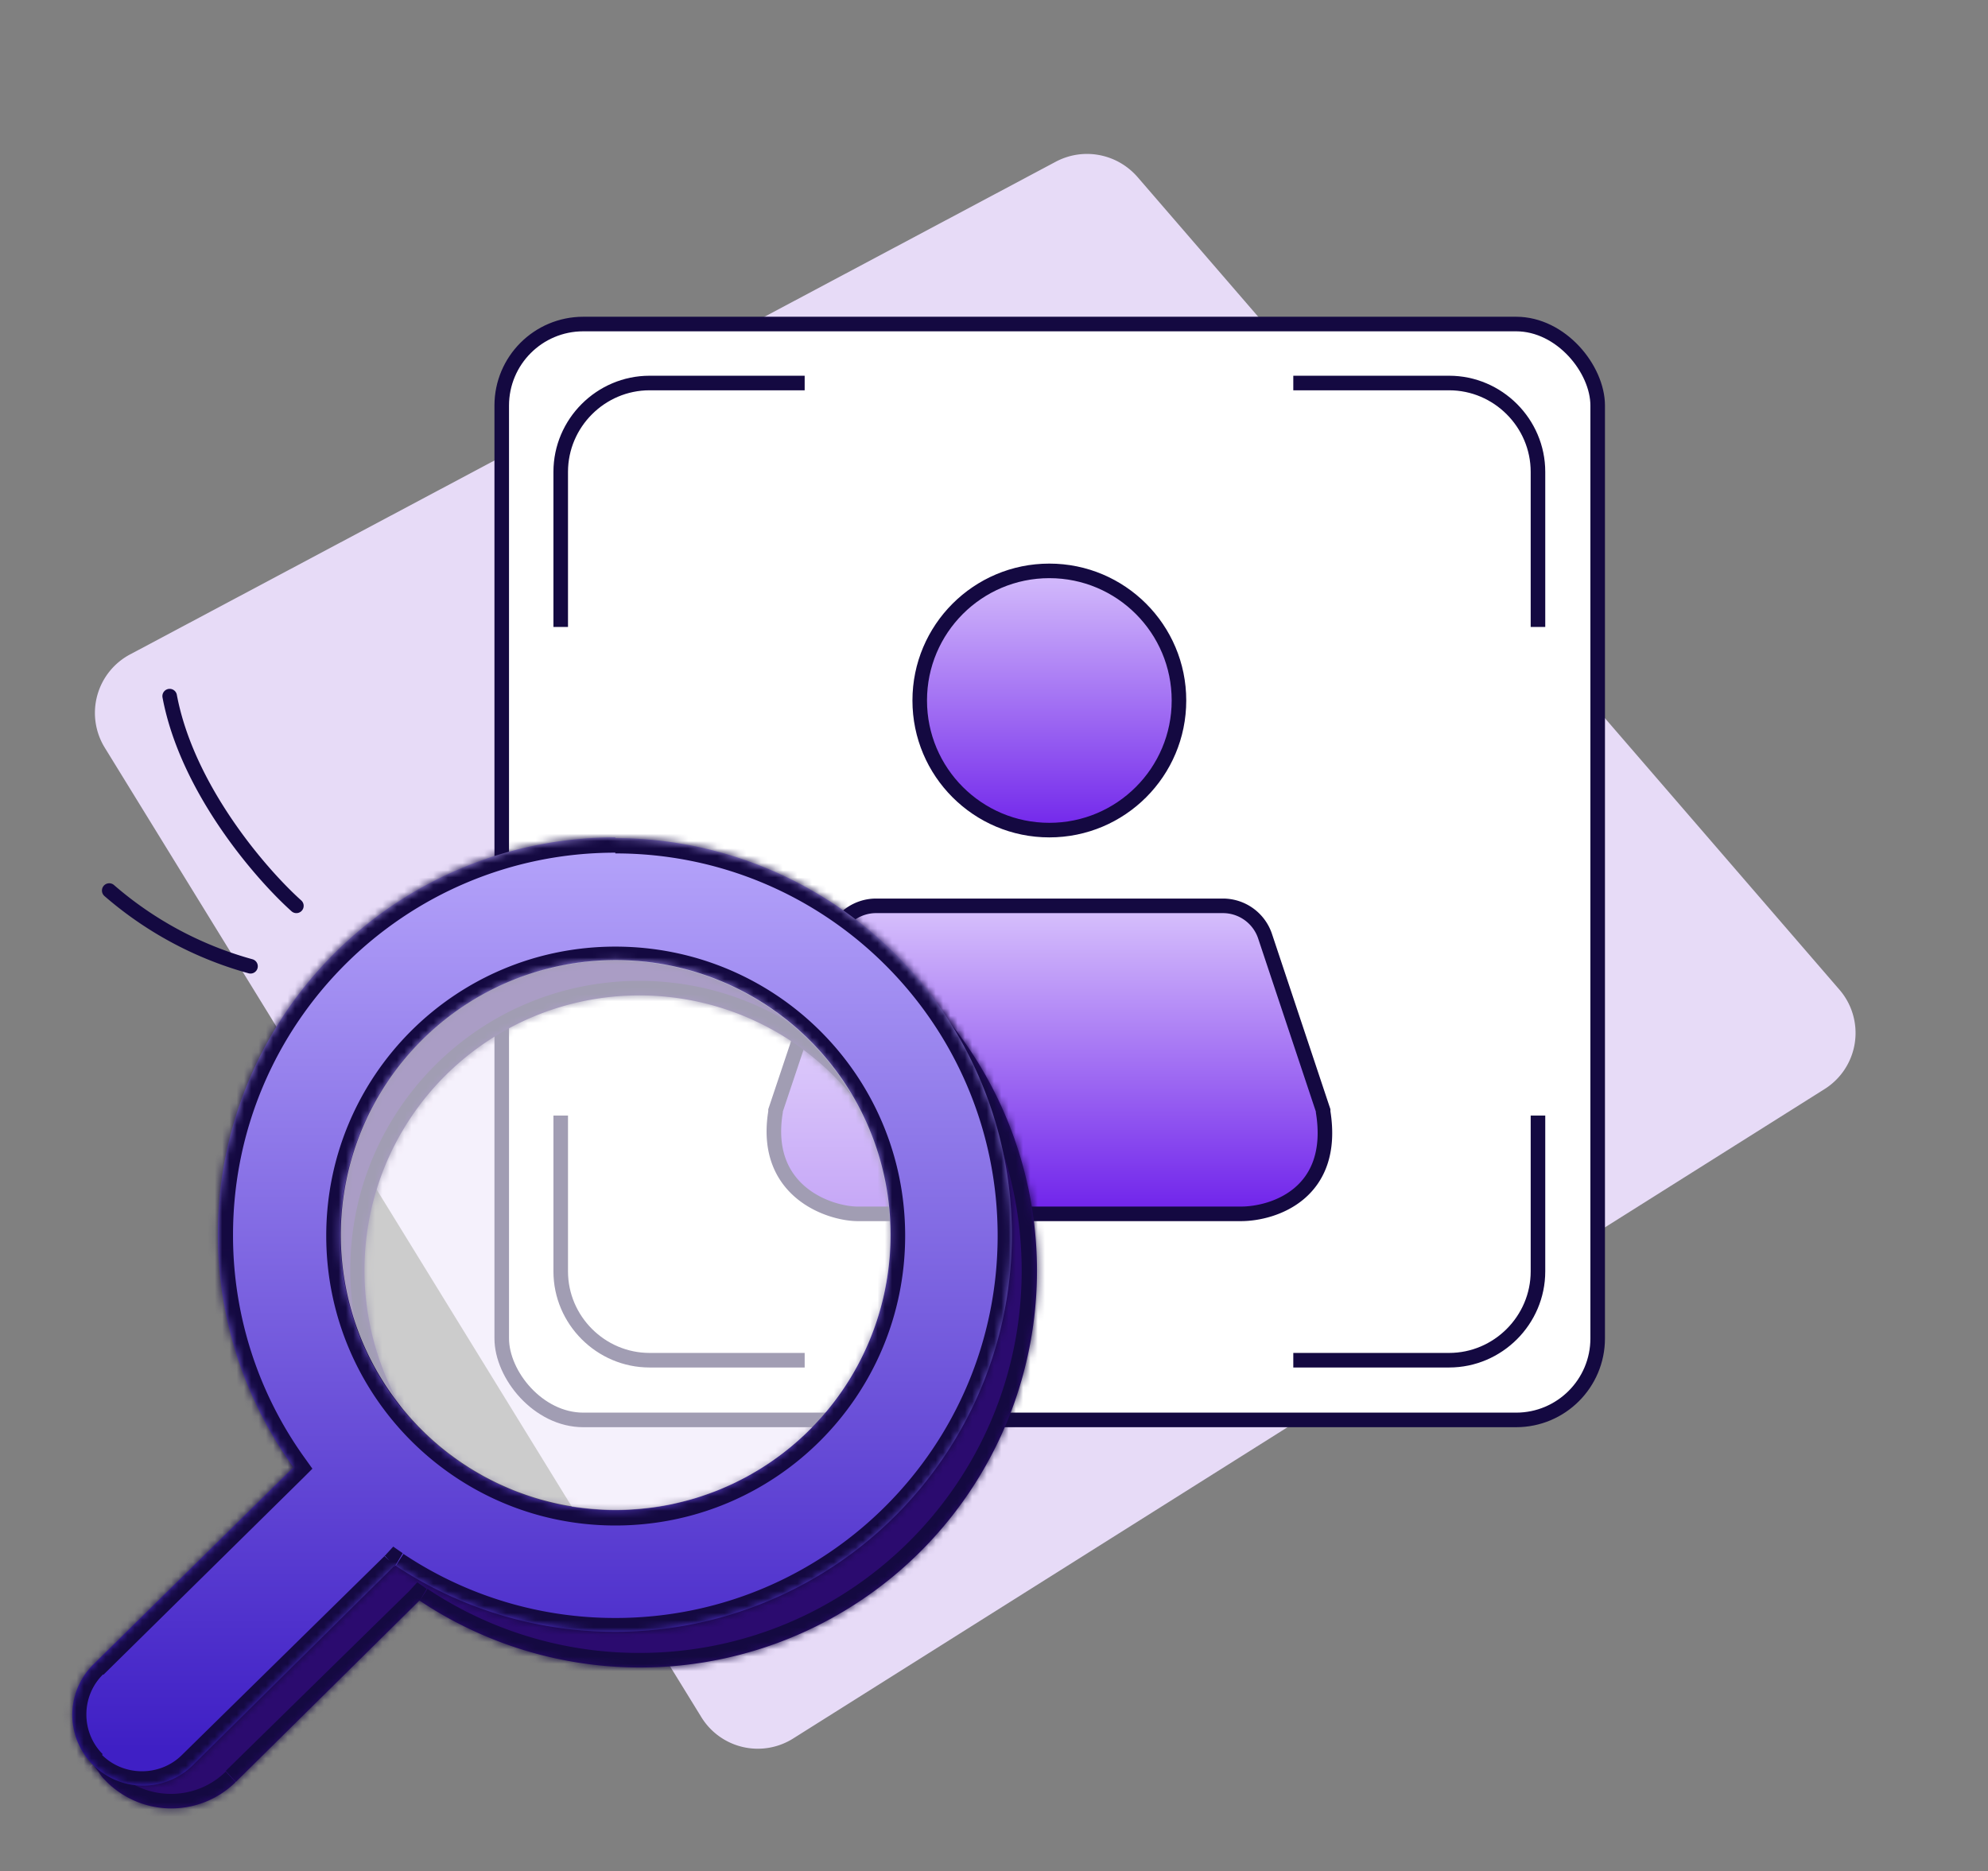
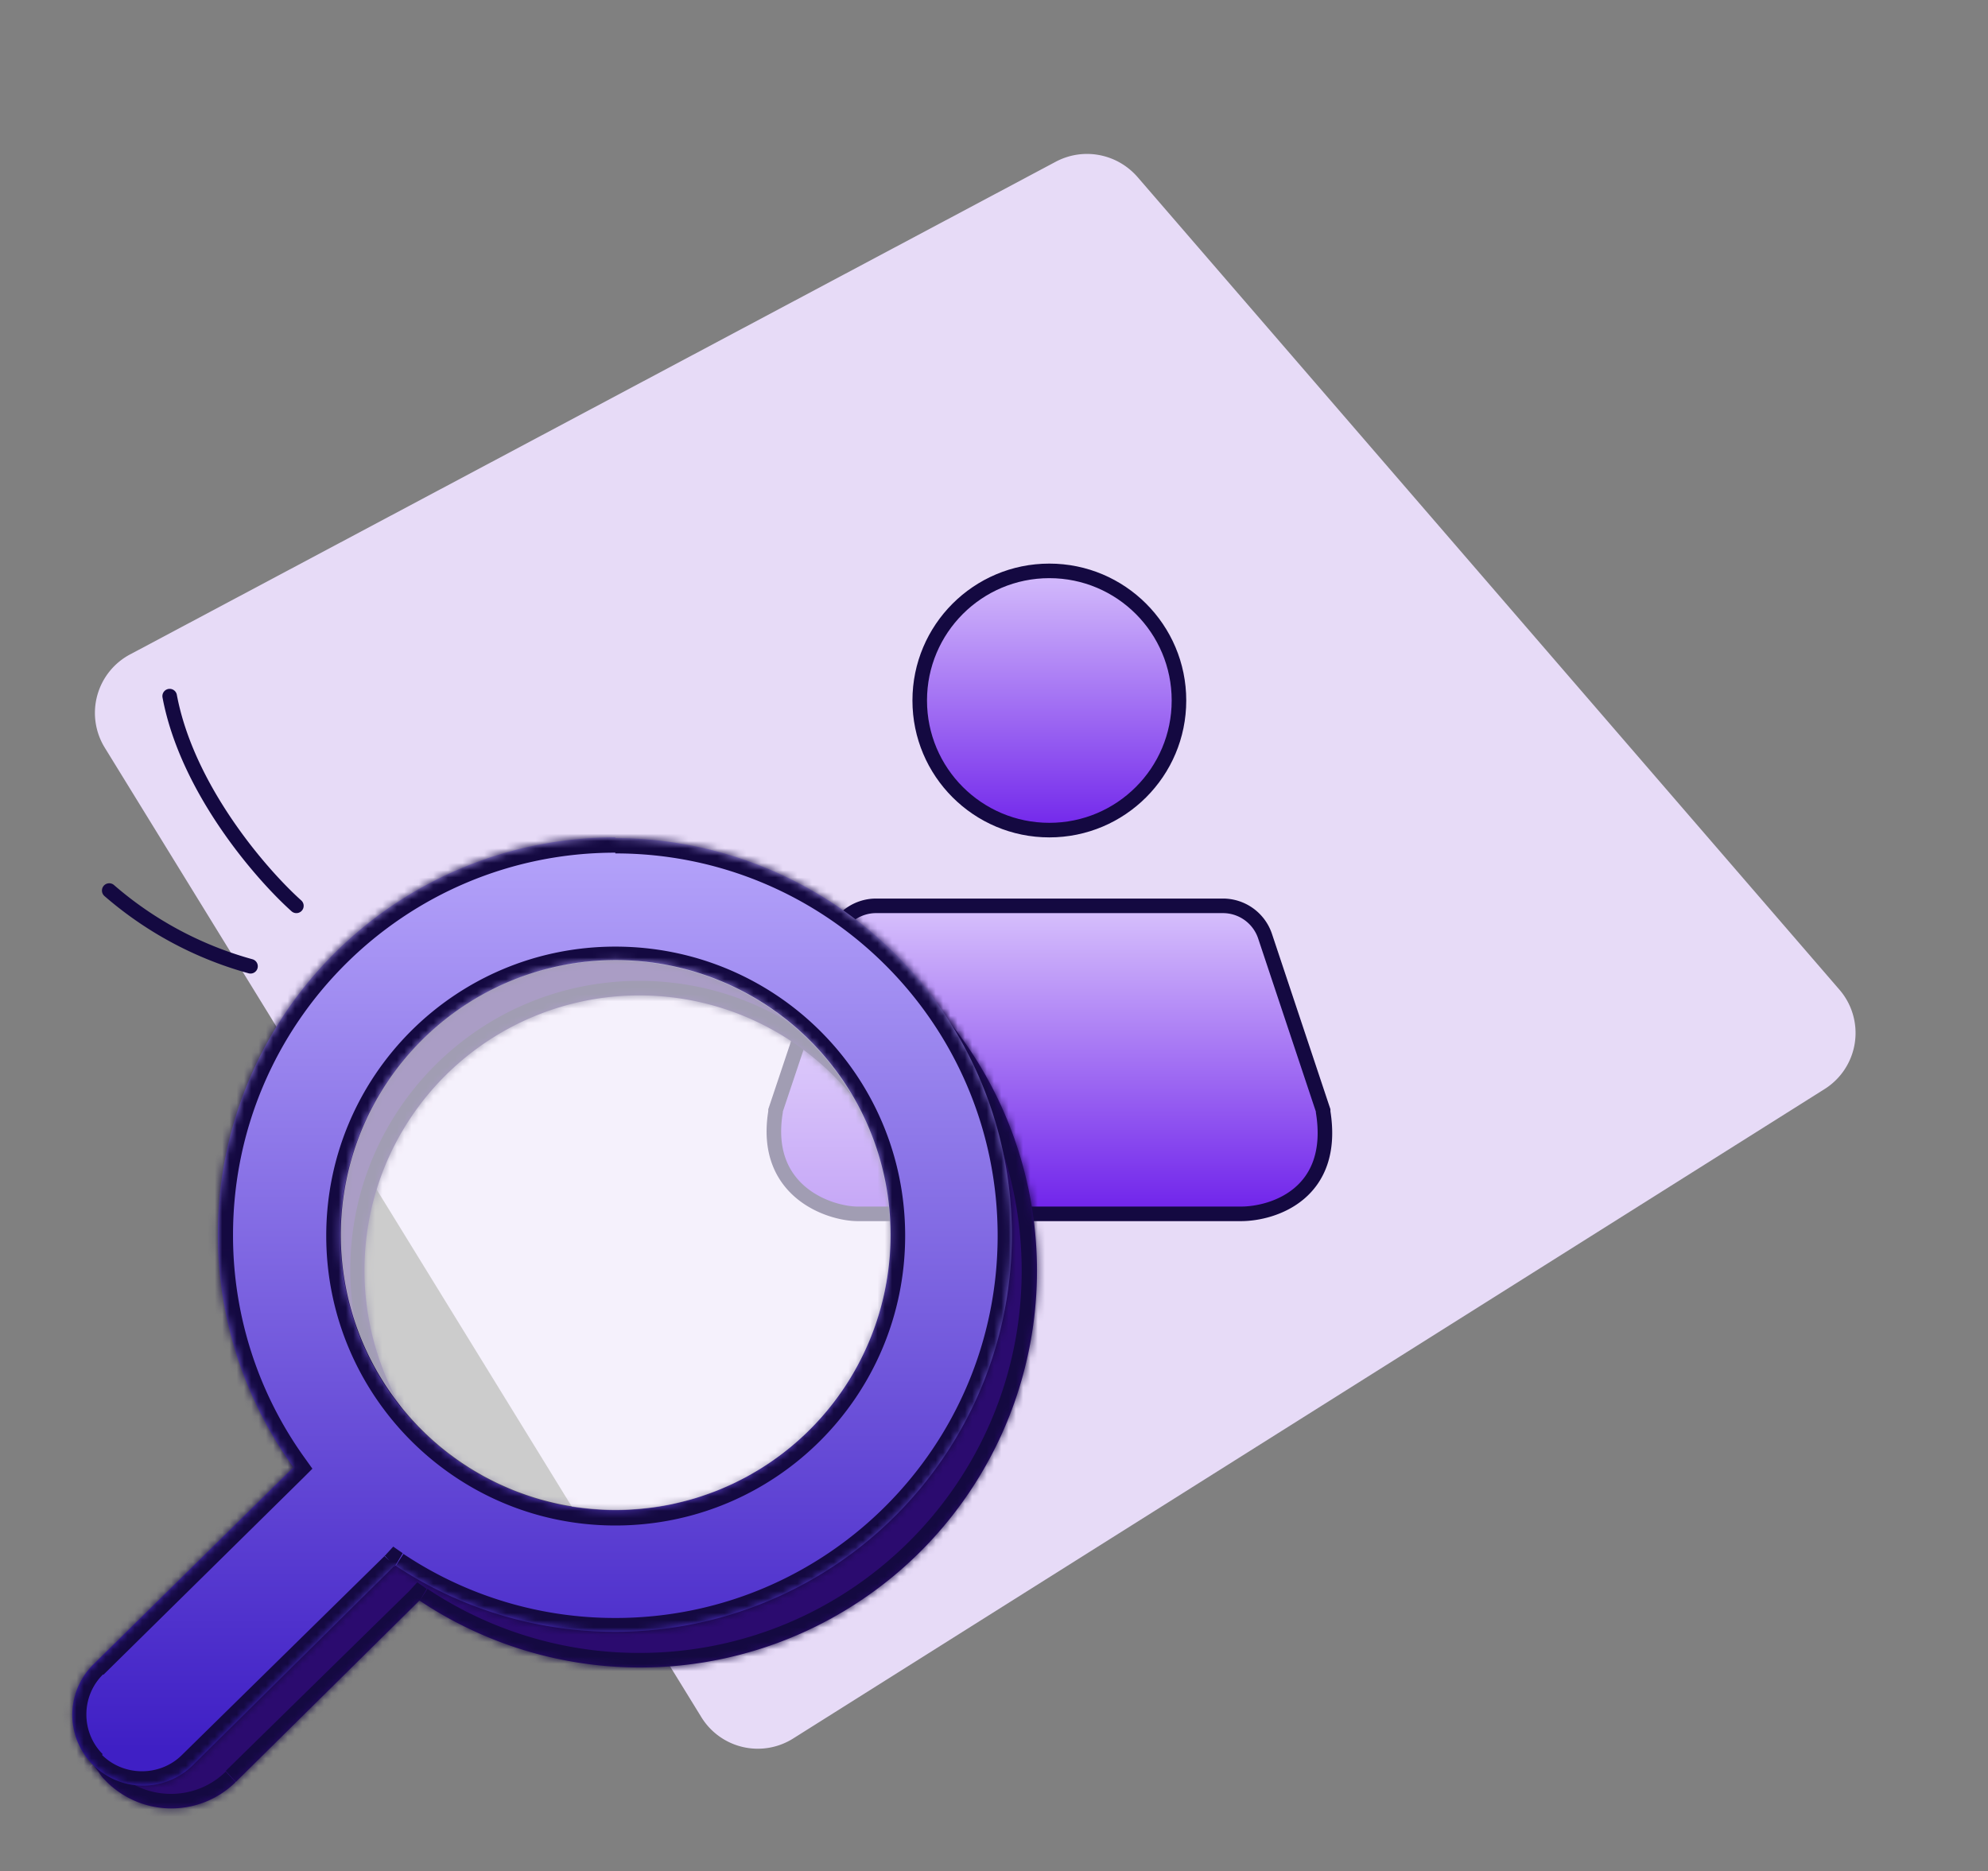
<svg xmlns="http://www.w3.org/2000/svg" fill="none" viewBox="0 0 273 257">
  <rect x="0" y="0" width="273" height="257" fill="#808080" stroke="none" />
  <path fill="#E7DBF7" d="M96.3 235.8 14.4 102.7A9.1 9.1 0 0 1 18 89.8l127-67.6c3.8-2 8.4-1.1 11.2 2.1l96.3 111.5a9.1 9.1 0 0 1-2 13.8L109 238.7a9.1 9.1 0 0 1-12.7-2.9Z" />
-   <rect width="150.5" height="150.5" x="68.9" y="44.5" fill="#fff" stroke="#140941" stroke-width="2" rx="11.2" />
-   <path stroke="#140941" stroke-width="2" d="M177.6 52.6H199c6.7 0 12.2 5.5 12.2 12.2v21.3m-33.6 100.7H199c6.7 0 12.2-5.5 12.2-12.2v-21.4M110.5 52.6H89.2c-6.7 0-12.2 5.5-12.2 12.2v21.3m33.5 100.7H89.2c-6.7 0-12.2-5.5-12.2-12.2v-21.4" />
  <circle cx="144.1" cy="96.2" r="17.8" fill="url(#a)" stroke="#140941" stroke-width="2" />
  <path fill="url(#b)" d="M117.8 166.7h52.6c4.5 0 13.1-2.8 11.3-14v-.2l-8-24a6.1 6.1 0 0 0-5.8-4.1h-47.6c-2.6 0-5 1.7-5.8 4.2l-8 23.9v.2c-1.8 11 7.5 14 11.3 14Z" />
  <path stroke="#140941" stroke-linecap="round" stroke-width="2" d="M170.4 166.7h-52.6m52.6 0h-52.6m52.6 0c4.5 0 13.1-2.8 11.3-14v-.2l-8-24a6.1 6.1 0 0 0-5.8-4.1h-47.6c-2.6 0-5 1.7-5.8 4.2l-8 23.9v.2c-1.8 11 7.5 14 11.3 14" />
  <mask id="c" fill="#fff">
    <path d="M87.8 120a54.5 54.5 0 1 1-30.2 99.8l-25.2 24.9A12.6 12.6 0 0 1 14 244l-2.5-3.5 32.3-34a54.5 54.5 0 0 1 44-86.6Zm0 16.7a37.7 37.7 0 1 0 0 75.5 37.7 37.7 0 0 0 0-75.5Z" />
  </mask>
  <path fill="#2B0B6F" d="M87.8 120a54.5 54.5 0 1 1-30.2 99.8l-25.2 24.9A12.6 12.6 0 0 1 14 244l-2.5-3.5 32.3-34a54.5 54.5 0 0 1 44-86.6Zm0 16.7a37.7 37.7 0 1 0 0 75.5 37.7 37.7 0 0 0 0-75.5Z" />
  <path fill="#140941" d="M87.8 120v-2 2Zm54.5 54.4h2-2ZM87.8 229v2-2Zm-30.2-9.1 1-1.7-1.3-.9-1.1 1.2 1.4 1.4Zm-25.2 24.9 1.4 1.4-1.4-1.4ZM14 244l-1.6 1.2.1.1L14 244Zm-2.5-3.5-1.4-1.4-1.2 1.2 1 1.4 1.6-1.2Zm32.3-34 1.4 1.4 1.2-1.2-1-1.3-1.6 1.2Zm-10.5-32h-2 2Zm54.5-37.8v-2 2Zm-37.7 37.7h-2 2Zm37.7 37.8v2-2Zm37.7-37.8h2-2ZM87.8 120v2c29 0 52.5 23.5 52.5 52.5h4A56.5 56.5 0 0 0 87.8 118v2Zm54.5 54.5h-2c0 29-23.5 52.5-52.5 52.5v4a56.5 56.5 0 0 0 56.5-56.5h-2ZM87.8 229v-2a52.3 52.3 0 0 1-29.1-8.8l-1.1 1.7-1.1 1.7a56 56 0 0 0 31.3 9.4v-2Zm-30.2-9.1-1.4-1.4L31 243.2l1.4 1.5 1.4 1.4L59 221.2l-1.4-1.4Zm-25.2 24.9-1.4-1.5c-4.4 4.3-11.5 4-15.5-.5L14 244l-1.5 1.3a14.6 14.6 0 0 0 21.3.8l-1.4-1.4ZM14 244l1.6-1.2-2.5-3.5-1.6 1.2-1.6 1.2 2.5 3.5L14 244Zm-2.5-3.5 1.4 1.4 32.3-34-1.4-1.3-1.5-1.4-32.2 34 1.4 1.3Zm32.3-34 1.6-1.1a52.3 52.3 0 0 1-10.1-31h-4c0 12.5 4 24 10.8 33.3l1.7-1.1Zm-10.5-32h2c0-29 23.5-52.6 52.5-52.6v-4a56.5 56.5 0 0 0-56.5 56.5h2Zm54.5-37.8v-2c-22 0-39.7 17.8-39.7 39.7h4c0-19.7 16-35.7 35.7-35.7v-2Zm-37.7 37.7h-2c0 22 17.8 39.8 39.7 39.8v-4c-19.7 0-35.7-16-35.7-35.8h-2Zm37.7 37.8v2c22 0 39.7-17.8 39.7-39.8h-4c0 19.8-16 35.8-35.7 35.8v2Zm37.7-37.8h2c0-22-17.8-39.7-39.7-39.7v4c19.7 0 35.7 16 35.7 35.7h2Z" mask="url(#c)" />
  <mask id="e" fill="#fff">
    <path d="M84.5 115.1A54.5 54.5 0 1 1 54.3 215h-.1l-27.7 27.4a9.7 9.7 0 0 1-13.7-13.8l27.5-27.1A54.5 54.5 0 0 1 84.5 115Zm0 16.8a37.7 37.7 0 1 0 0 75.5 37.7 37.7 0 0 0 0-75.5Z" />
  </mask>
  <path fill="url(#d)" d="M84.5 115.1A54.5 54.5 0 1 1 54.3 215h-.1l-27.7 27.4a9.7 9.7 0 0 1-13.7-13.8l27.5-27.1A54.5 54.5 0 0 1 84.5 115Zm0 16.8a37.7 37.7 0 1 0 0 75.5 37.7 37.7 0 0 0 0-75.5Z" />
  <path fill="#140941" d="M84.5 115.1v-2 2Zm54.5 54.5h2-2Zm-54.5 54.5v2-2ZM54.3 215l1-1.7-1.3-.9-1.1 1.2 1.4 1.4Zm-.1 0 1.4 1.5-1.4-1.4Zm-27.7 27.4L25 241l1.4 1.4Zm-13.8 0-1.4 1.3 1.4-1.4Zm.1-13.8 1.4 1.4-1.4-1.4Zm27.5-27.1 1.4 1.4 1.2-1.2-1-1.4-1.6 1.2ZM30 169.6h-2 2ZM84.5 132v-2 2Zm-37.7 37.7h-2 2Zm37.7 37.8v2-2Zm37.8-37.8h2-2Zm-37.8-54.5v2c29 0 52.5 23.5 52.5 52.5h4a56.5 56.5 0 0 0-56.5-56.5v2Zm54.5 54.5h-2c0 29-23.5 52.5-52.5 52.5v4a56.5 56.5 0 0 0 56.5-56.5h-2Zm-54.5 54.5v-2a52.3 52.3 0 0 1-29.1-8.8l-1.1 1.7-1.1 1.6c9 6 19.7 9.5 31.3 9.5v-2ZM54.3 215l-1.4-1.4h-.1l1.4 1.5 1.4 1.4v-.1h.1l-1.4-1.4Zm-.1 0-1.4-1.3L25 241l1.4 1.4 1.4 1.4 27.7-27.3-1.4-1.4Zm-27.7 27.4L25 241c-3 3-8 3-11 0l-1.4 1.3-1.4 1.4c4.5 4.6 12 4.7 16.6.1l-1.4-1.4Zm-13.8 0 1.4-1.5c-3-3-3-8 .1-11l-1.4-1.3-1.4-1.5c-4.6 4.6-4.7 12-.1 16.6l1.4-1.4Zm.1-13.8 1.4 1.4 27.5-27.1-1.4-1.4-1.4-1.5-27.5 27.1 1.4 1.5Zm27.5-27.1 1.6-1.2a52.3 52.3 0 0 1-9.9-30.7h-4c0 12.3 4 23.8 10.6 33l1.7-1.1ZM30 169.6h2c0-29 23.5-52.5 52.5-52.5v-4A56.5 56.5 0 0 0 28 169.6h2ZM84.5 132v-2c-22 0-39.7 17.8-39.7 39.7h4c0-19.7 16-35.7 35.7-35.7v-2Zm-37.7 37.7h-2c0 22 17.8 39.8 39.7 39.8v-4c-19.7 0-35.7-16-35.7-35.8h-2Zm37.7 37.8v2c22 0 39.8-17.8 39.8-39.8h-4c0 19.8-16 35.8-35.8 35.8v2Zm37.8-37.8h2c0-22-17.8-39.7-39.8-39.7v4c19.8 0 35.8 16 35.8 35.7h2Z" mask="url(#e)" />
  <path fill="#fff" fill-opacity=".6" d="M122.3 169.6a37.7 37.7 0 1 1-75.5 0 37.7 37.7 0 0 1 75.5 0Z" />
  <path stroke="#140941" stroke-linecap="round" stroke-width="2" d="M40.7 124.4c-4.8-4.3-15-16-17.4-28.8m11.1 37.1A49.8 49.8 0 0 1 15 122.3" />
  <defs>
    <linearGradient id="a" x1="143.4" x2="143.4" y1="71.1" y2="114.3" gradientUnits="userSpaceOnUse">
      <stop stop-color="#E9DCFF" />
      <stop offset="1" stop-color="#7125EB" />
    </linearGradient>
    <linearGradient id="b" x1="142.8" x2="142.8" y1="117.4" y2="165.9" gradientUnits="userSpaceOnUse">
      <stop stop-color="#E9DCFF" />
      <stop offset="1" stop-color="#7125EB" />
    </linearGradient>
    <linearGradient id="d" x1="73.5" x2="73.5" y1="104.5" y2="240.1" gradientUnits="userSpaceOnUse">
      <stop stop-color="#BFAFFF" />
      <stop offset="1" stop-color="#3F1FC5" />
    </linearGradient>
  </defs>
</svg>